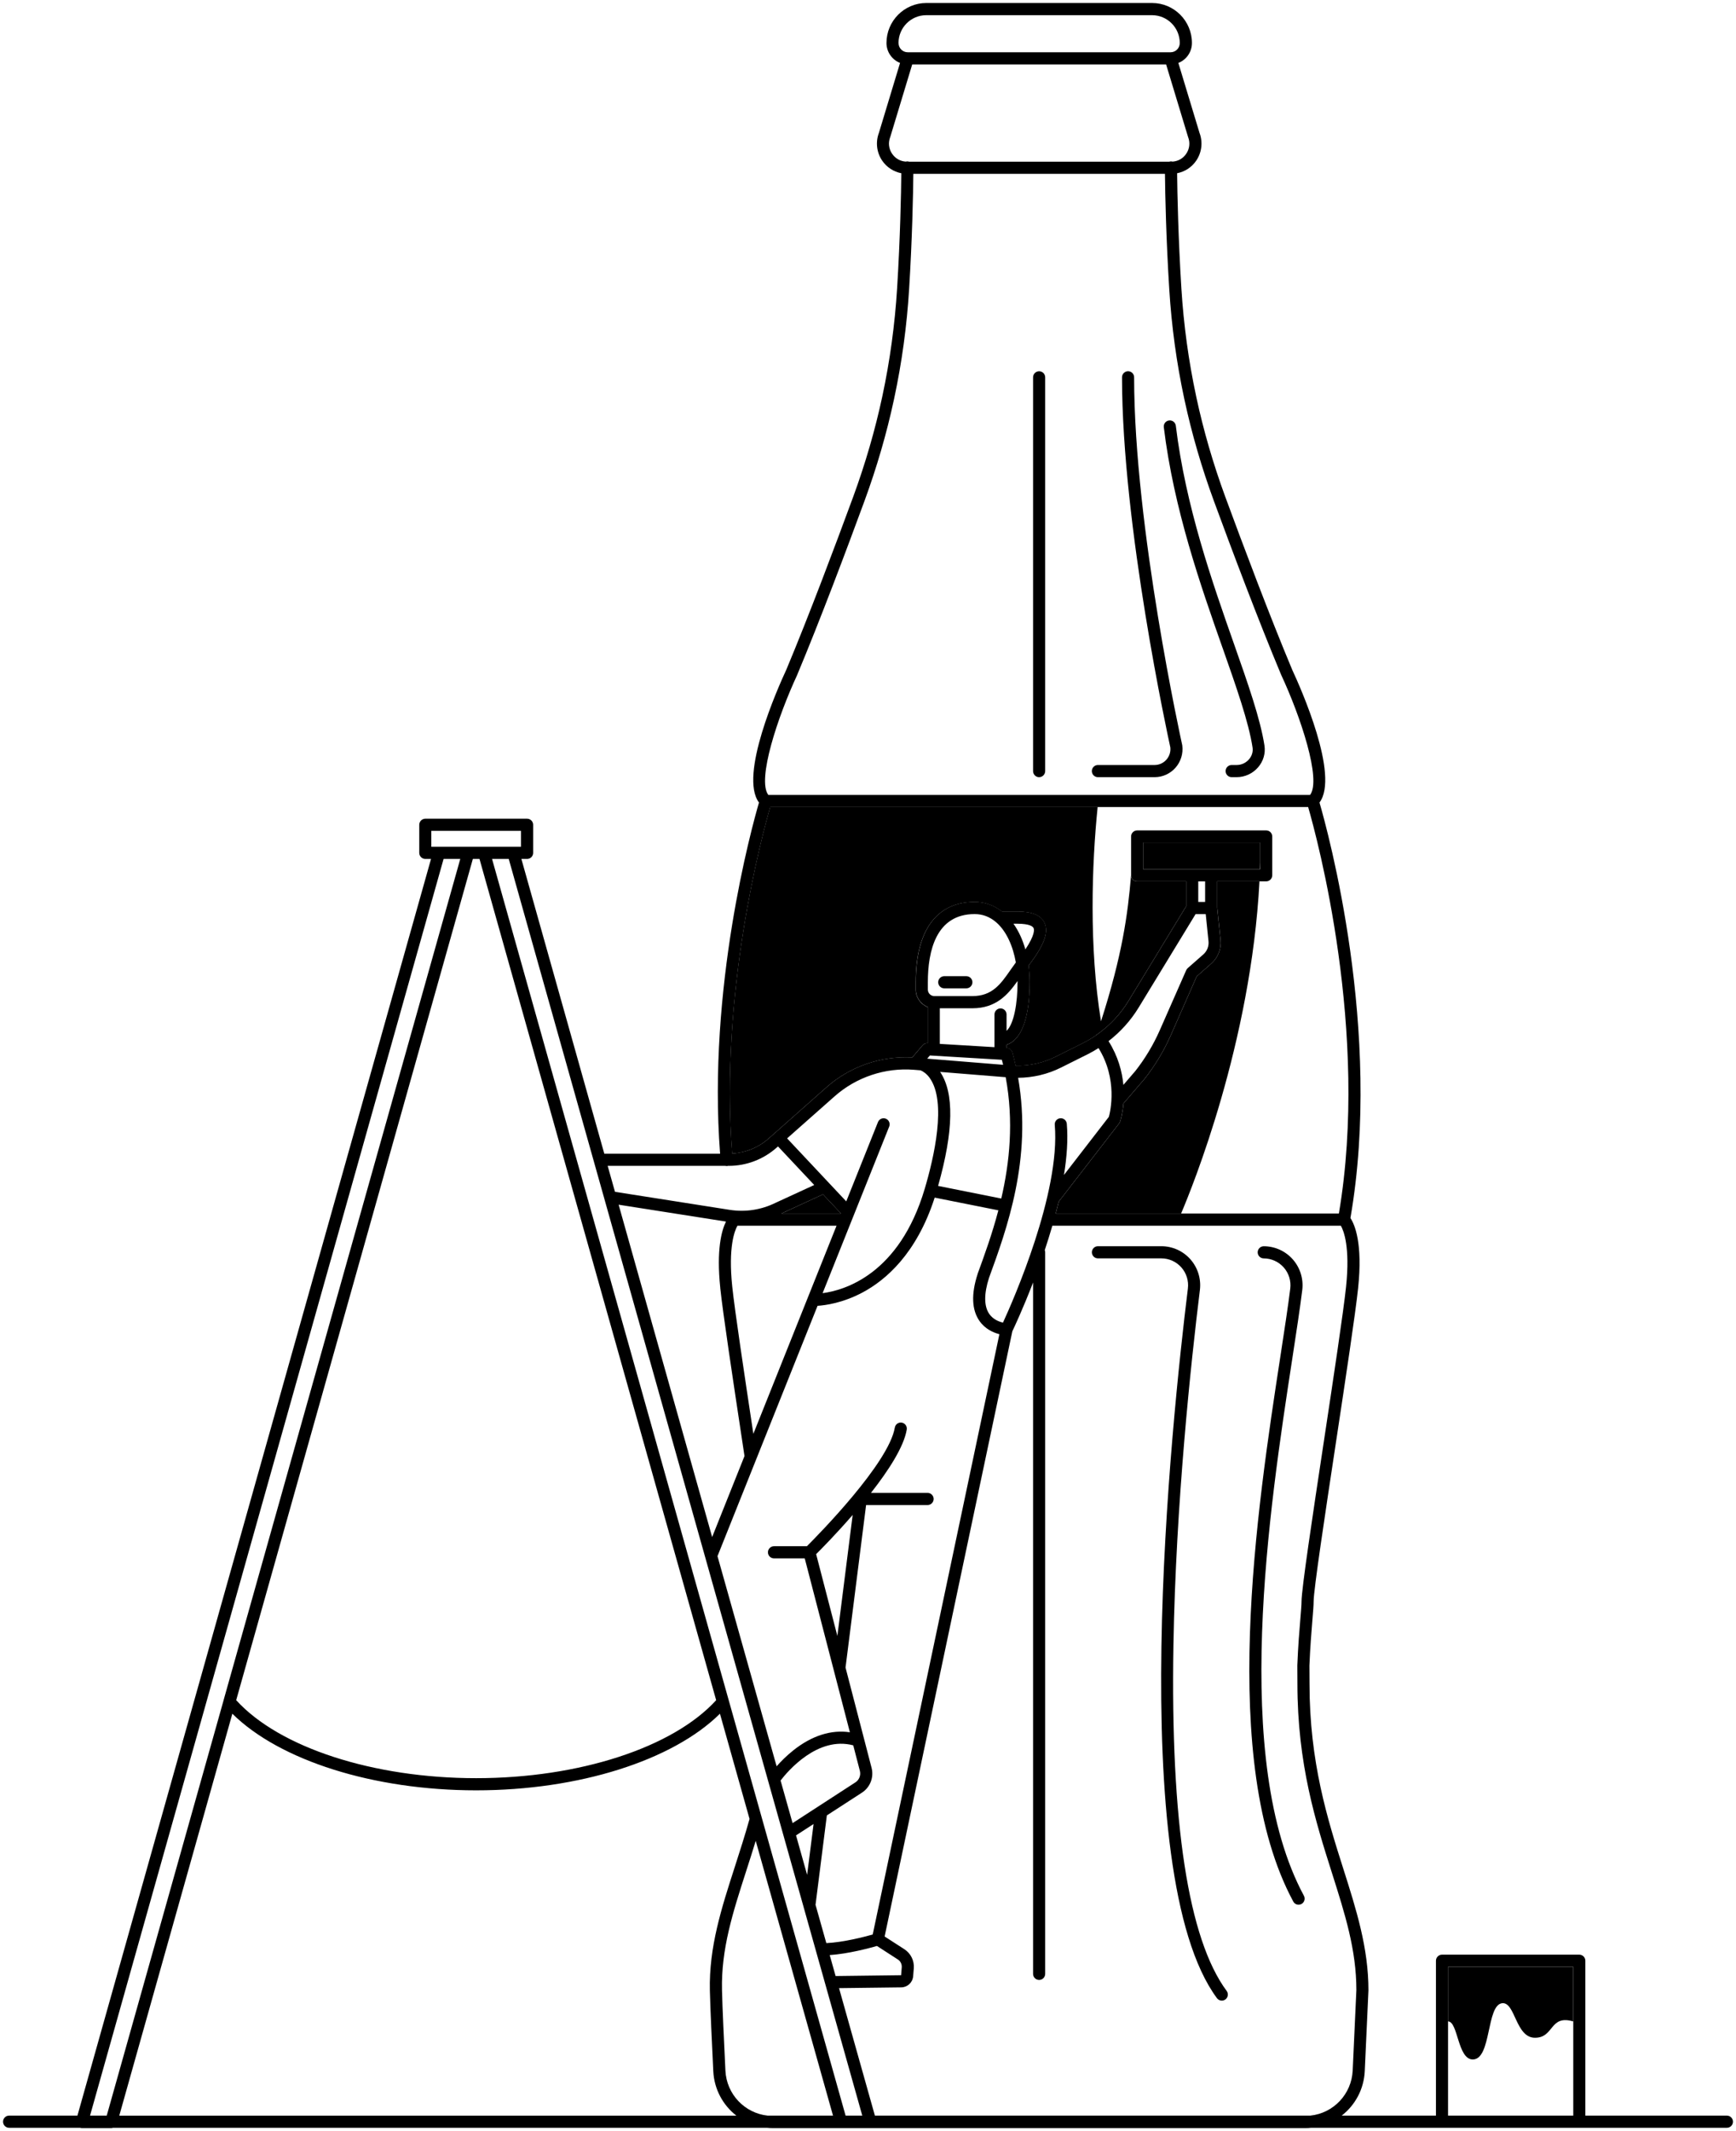
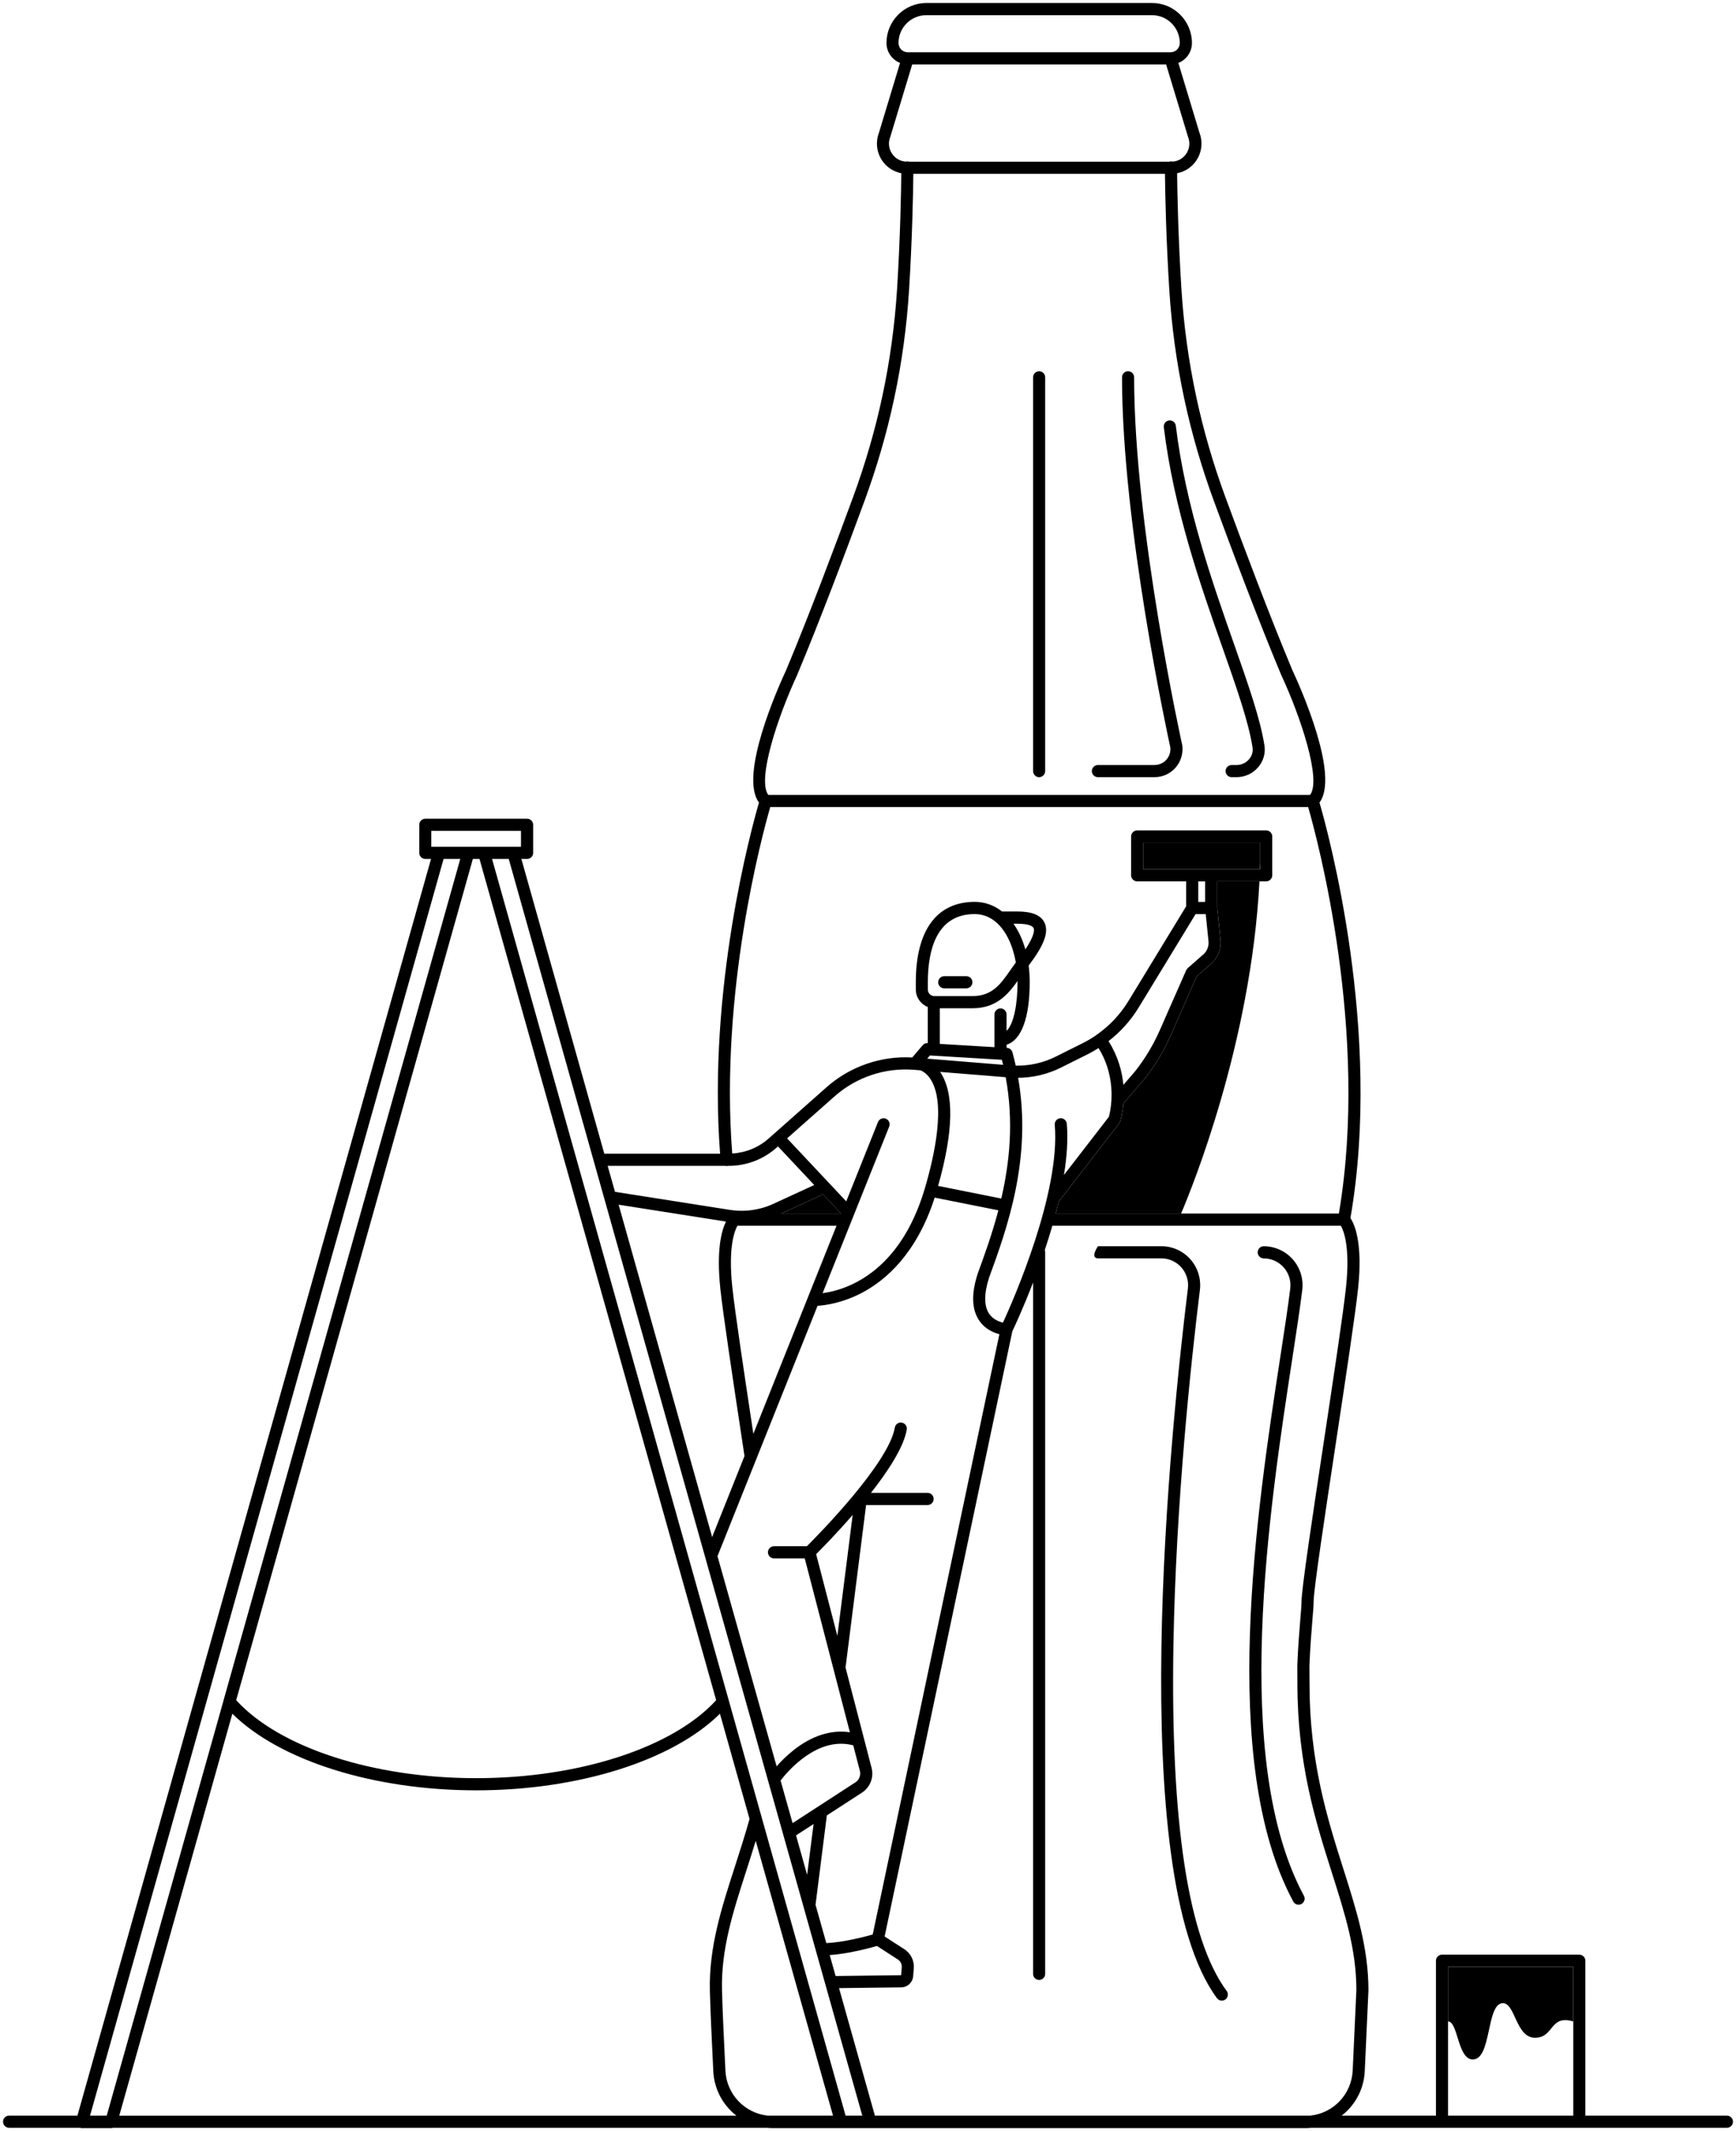
<svg xmlns="http://www.w3.org/2000/svg" width="286" height="351" viewBox="0 0 286 351" fill="none">
  <g clip-path="url(#clip0_10602_471)">
    <path d="M238.555 323.94V332.93C240.224 332.93 240.119 339.197 242.64 339.197C245.739 339.197 244.842 330.177 247.492 329.931C249.645 329.731 249.679 335.623 252.883 335.623C256.086 335.623 255.244 331.789 259.185 332.93V323.94H238.555Z" fill="#F40000" style="fill:#F40000;fill:color(display-p3 0.957 0 0);fill-opacity:1;" />
    <path d="M188.336 143.163H207.572C207.587 142.793 207.597 142.417 207.607 142.042V138.778H188.336V143.163Z" fill="#F40000" style="fill:#F40000;fill:color(display-p3 0.957 0 0);fill-opacity:1;" />
-     <path d="M180.559 170.519C180.594 170.484 180.634 170.444 180.674 170.414C180.719 170.384 180.764 170.359 180.808 170.334C182.846 168.887 184.58 167.045 185.89 164.888L195.411 149.27V145.16H187.335C186.787 145.16 186.338 144.71 186.338 144.159C185.805 150.551 184.904 157.259 181.386 168.207C179.393 156.023 179.872 142.312 180.833 132.921H126.883C125.573 137.457 118.548 163.326 120.616 189.992C122.828 189.866 124.945 189.01 126.614 187.529L136.175 179.064C140.031 175.65 145.147 173.888 150.274 174.178L151.997 172.156C152.202 171.921 152.496 171.786 152.815 171.811H152.834V165.864C151.679 165.418 150.862 164.297 150.862 162.986V161.779C150.862 153.25 154.309 148.554 160.567 148.554C162.235 148.554 163.76 149.12 165.065 150.136H167.581C169.992 150.136 171.457 150.732 172.055 151.963C172.812 153.52 172.03 155.652 169.454 159.046C169.564 159.922 169.624 160.838 169.624 161.784C169.624 167.666 168.254 171.32 165.823 172.081V172.597H165.882C165.882 172.597 165.907 172.607 165.917 172.607C165.952 172.607 165.982 172.617 166.012 172.622C166.047 172.627 166.082 172.637 166.111 172.647C166.141 172.657 166.166 172.667 166.191 172.677C166.226 172.692 166.256 172.702 166.286 172.722C166.311 172.737 166.336 172.752 166.361 172.767C166.39 172.787 166.415 172.802 166.445 172.827C166.47 172.847 166.49 172.872 166.515 172.892C166.535 172.912 166.56 172.937 166.58 172.962C166.6 172.987 166.62 173.012 166.64 173.042C166.66 173.067 166.674 173.097 166.689 173.122C166.704 173.147 166.714 173.177 166.729 173.207C166.744 173.242 166.759 173.272 166.769 173.307C166.769 173.318 166.779 173.328 166.779 173.338C166.983 174.073 167.158 174.804 167.322 175.53C169.599 175.575 171.861 175.075 173.908 174.053L178.367 171.826C179.124 171.445 179.857 171.015 180.549 170.539L180.559 170.519Z" fill="#F40000" style="fill:#F40000;fill:color(display-p3 0.957 0 0);fill-opacity:1;" />
    <path d="M200.532 149.5L201.08 154.811C201.23 156.273 200.662 157.725 199.561 158.696L197.154 160.813L192.905 170.469C191.769 173.047 190.309 175.475 188.57 177.687L185.088 181.742C184.938 183.474 184.58 184.605 184.54 184.721C184.54 184.731 184.53 184.741 184.525 184.751C184.495 184.831 184.455 184.911 184.4 184.986C184.395 184.996 184.39 185.006 184.385 185.011C184.385 185.011 184.385 185.016 184.38 185.021L174.446 197.886C174.446 197.886 174.426 197.906 174.416 197.916C174.262 198.571 174.098 199.222 173.928 199.873H194.579C196.387 195.638 206.107 171.776 207.492 145.16H200.537V149.5H200.532Z" fill="#F40000" style="fill:#F40000;fill:color(display-p3 0.957 0 0);fill-opacity:1;" />
    <path d="M128.722 199.873H138.556L135.587 196.714L128.722 199.873Z" fill="#F40000" style="fill:#F40000;fill:color(display-p3 0.957 0 0);fill-opacity:1;" />
-     <path d="M193.318 270.969C193.712 247.632 196.218 224.301 197.678 212.467C197.902 210.64 197.339 208.803 196.123 207.421C194.913 206.045 193.164 205.254 191.33 205.254H180.878C180.33 205.254 179.882 205.705 179.882 206.255C179.882 206.806 180.33 207.256 180.878 207.256H191.33C192.591 207.256 193.792 207.802 194.629 208.748C195.466 209.699 195.854 210.961 195.7 212.222C192.96 234.417 185.218 308.452 200.487 329.101C200.682 329.366 200.986 329.506 201.289 329.506C201.494 329.506 201.703 329.441 201.882 329.311C202.326 328.98 202.415 328.355 202.087 327.909C195.774 319.379 192.825 300.223 193.318 270.974V270.969Z" fill="black" style="fill:black;fill-opacity:1;" />
+     <path d="M193.318 270.969C193.712 247.632 196.218 224.301 197.678 212.467C197.902 210.64 197.339 208.803 196.123 207.421C194.913 206.045 193.164 205.254 191.33 205.254H180.878C179.882 206.806 180.33 207.256 180.878 207.256H191.33C192.591 207.256 193.792 207.802 194.629 208.748C195.466 209.699 195.854 210.961 195.7 212.222C192.96 234.417 185.218 308.452 200.487 329.101C200.682 329.366 200.986 329.506 201.289 329.506C201.494 329.506 201.703 329.441 201.882 329.311C202.326 328.98 202.415 328.355 202.087 327.909C195.774 319.379 192.825 300.223 193.318 270.974V270.969Z" fill="black" style="fill:black;fill-opacity:1;" />
    <path d="M212.912 223.7C213.585 219.3 214.168 215.506 214.542 212.472C214.766 210.645 214.203 208.808 212.987 207.426C211.777 206.05 210.028 205.259 208.194 205.259C207.646 205.259 207.198 205.71 207.198 206.26C207.198 206.811 207.646 207.261 208.194 207.261C209.455 207.261 210.656 207.807 211.493 208.753C212.33 209.704 212.718 210.966 212.564 212.227C212.195 215.23 211.612 219.015 210.94 223.395C207.103 248.393 200.687 290.241 213.062 313.187C213.241 313.523 213.585 313.713 213.939 313.713C214.098 313.713 214.263 313.673 214.412 313.593C214.895 313.327 215.075 312.722 214.816 312.236C202.764 289.881 209.116 248.453 212.912 223.7Z" fill="black" style="fill:black;fill-opacity:1;" />
    <path d="M171.193 128.001C171.741 128.001 172.19 127.55 172.19 127V62.145C172.19 61.595 171.741 61.144 171.193 61.144C170.645 61.144 170.197 61.595 170.197 62.145V127.005C170.197 127.555 170.645 128.006 171.193 128.006V128.001Z" fill="black" style="fill:black;fill-opacity:1;" />
    <path d="M180.878 128.001H190.219C191.54 128.001 192.8 127.43 193.672 126.429C194.544 125.428 194.947 124.101 194.778 122.785C194.778 122.755 194.768 122.725 194.763 122.695C194.683 122.339 186.842 86.849 186.842 62.141C186.842 61.59 186.393 61.139 185.845 61.139C185.297 61.139 184.849 61.59 184.849 62.141C184.849 86.648 192.471 121.558 192.805 123.085C192.89 123.816 192.661 124.552 192.172 125.107C191.679 125.673 190.967 125.998 190.214 125.998H180.873C180.325 125.998 179.877 126.449 179.877 127C179.877 127.55 180.325 128.001 180.873 128.001H180.878Z" fill="black" style="fill:black;fill-opacity:1;" />
    <path d="M201.409 106.686C203.711 113.239 205.703 118.9 206.351 123.095C206.461 123.796 206.256 124.492 205.778 125.052C205.265 125.653 204.518 125.998 203.731 125.998H202.909C202.361 125.998 201.912 126.449 201.912 127C201.912 127.55 202.361 128.001 202.909 128.001H203.731C205.101 128.001 206.396 127.4 207.288 126.354C208.14 125.358 208.513 124.056 208.314 122.785C207.636 118.405 205.619 112.663 203.282 106.016C199.735 95.934 195.326 83.39 193.712 70.12C193.647 69.569 193.149 69.183 192.601 69.249C192.053 69.314 191.664 69.814 191.734 70.365C193.373 83.855 197.827 96.515 201.404 106.686H201.409Z" fill="black" style="fill:black;fill-opacity:1;" />
    <path d="M159.206 160.778H155.56C155.012 160.778 154.563 161.229 154.563 161.779C154.563 162.33 155.012 162.78 155.56 162.78H159.206C159.754 162.78 160.203 162.33 160.203 161.779C160.203 161.229 159.754 160.778 159.206 160.778Z" fill="black" style="fill:black;fill-opacity:1;" />
    <path d="M284.504 348.447H261.183V322.938C261.183 322.388 260.734 321.937 260.186 321.937H237.563C237.015 321.937 236.567 322.388 236.567 322.938V348.447H221.038C223.24 346.741 224.705 344.108 224.839 341.104C225.244 332.257 225.447 327.826 225.447 327.809C225.447 320.826 223.449 314.534 221.332 307.871C218.706 299.617 215.737 290.256 215.737 277.291C215.737 276.265 215.732 275.264 215.722 274.328C215.847 271.284 216.061 268.696 216.215 266.804C216.33 265.408 216.415 264.396 216.415 263.776C216.415 261.849 218.288 249.489 220.096 237.541C221.676 227.114 223.305 216.326 223.748 212.127C224.52 204.768 223.19 201.69 222.478 200.614C227.823 169.853 218.741 136.851 217.381 132.18C220.724 127.735 214.262 113.264 212.897 110.335C209.141 101.37 204.822 89.877 201.857 81.818C199.874 76.417 198.27 70.905 197.094 65.429L197.055 65.234C195.819 59.467 195.007 53.53 194.633 47.579C194.11 39.209 193.956 31.73 193.926 28.532C195.191 28.287 196.332 27.556 197.075 26.459C197.991 25.113 198.191 23.401 197.613 21.879L194.13 10.366C195.436 9.856 196.367 8.579 196.367 7.082C196.367 3.448 193.428 0.495 189.811 0.495H152.6C148.983 0.495 146.044 3.448 146.044 7.082C146.044 8.574 146.976 9.851 148.281 10.366L144.799 21.879C144.221 23.401 144.42 25.113 145.337 26.459C146.079 27.551 147.215 28.282 148.485 28.532C148.46 31.726 148.306 39.189 147.798 47.464C147.429 53.425 146.617 59.387 145.381 65.179L145.337 65.384C144.161 70.865 142.552 76.392 140.564 81.818C137.6 89.882 133.28 101.375 129.544 110.3C128.164 113.264 121.702 127.735 125.04 132.18C123.834 136.315 116.546 162.725 118.633 190.016H99.557L85.896 141.471H86.838C87.386 141.471 87.834 141.02 87.834 140.47V135.845C87.834 135.294 87.386 134.843 86.838 134.843H70.069C69.521 134.843 69.072 135.294 69.072 135.845V140.47C69.072 141.02 69.521 141.471 70.069 141.471H71.01L12.756 348.447H1.496C0.948 348.447 0.5 348.898 0.5 349.449C0.5 349.999 0.948 350.45 1.496 350.45H13.209C13.304 350.48 13.398 350.5 13.498 350.5H18.321C18.42 350.5 18.52 350.48 18.614 350.45H126.335C126.654 350.48 126.983 350.5 127.312 350.5H215.05C215.378 350.5 215.707 350.485 216.026 350.45H284.504C285.052 350.45 285.5 349.999 285.5 349.449C285.5 348.898 285.052 348.447 284.504 348.447ZM148.027 7.087C148.027 4.559 150.074 2.502 152.59 2.502H189.801C192.317 2.502 194.364 4.559 194.364 7.087C194.364 7.928 193.682 8.609 192.85 8.609H149.546C148.709 8.609 148.032 7.928 148.032 7.087H148.027ZM146.976 25.333C146.413 24.507 146.298 23.501 146.662 22.57C146.672 22.545 146.682 22.52 146.687 22.495L150.284 10.611H192.113L195.71 22.495C195.71 22.495 195.724 22.545 195.734 22.57C196.098 23.501 195.984 24.507 195.421 25.333C194.897 26.104 194.085 26.56 193.174 26.62C193.094 26.6 193.009 26.585 192.92 26.585C192.815 26.585 192.72 26.605 192.626 26.635H149.776C149.681 26.605 149.586 26.585 149.482 26.585C149.392 26.585 149.307 26.6 149.227 26.62C148.316 26.56 147.504 26.104 146.981 25.333H146.976ZM131.352 111.111C135.118 102.116 139.453 90.593 142.422 82.509C144.445 76.997 146.079 71.381 147.275 65.805L147.319 65.599C148.58 59.708 149.407 53.651 149.776 47.589C150.284 39.344 150.438 31.901 150.468 28.632H191.923C191.953 31.901 192.113 39.369 192.636 47.704C193.014 53.756 193.841 59.798 195.097 65.654L195.142 65.859C196.337 71.421 197.966 77.022 199.984 82.514C202.953 90.593 207.283 102.111 211.069 111.151C214.267 118.009 217.73 128.411 215.832 130.924H126.574C124.681 128.411 128.144 118.009 131.357 111.116L131.352 111.111ZM126.888 132.921H215.513C216.988 138.027 225.641 169.979 220.575 199.873H173.923C174.093 199.222 174.257 198.571 174.411 197.915C174.421 197.905 174.431 197.895 174.441 197.885L184.375 185.021C184.375 185.021 184.375 185.016 184.38 185.011C184.385 185.001 184.39 184.991 184.395 184.986C184.45 184.911 184.49 184.83 184.52 184.75C184.52 184.74 184.53 184.73 184.535 184.72C184.575 184.605 184.933 183.474 185.083 181.742L188.565 177.687C190.309 175.475 191.764 173.047 192.9 170.469L197.149 160.813L199.556 158.696C200.657 157.73 201.225 156.278 201.075 154.811L200.527 149.5V145.16H208.603C209.151 145.16 209.599 144.71 209.599 144.159V137.772C209.599 137.221 209.151 136.771 208.603 136.771H187.34C186.792 136.771 186.343 137.221 186.343 137.772V144.159C186.343 144.71 186.792 145.16 187.34 145.16H195.416V149.27L185.895 164.888C184.58 167.045 182.846 168.887 180.813 170.334C180.768 170.359 180.719 170.384 180.679 170.414C180.634 170.444 180.599 170.479 180.564 170.519C179.872 170.995 179.139 171.425 178.382 171.806L173.923 174.033C171.876 175.054 169.614 175.56 167.337 175.51C167.173 174.784 166.998 174.053 166.794 173.317C166.794 173.307 166.784 173.297 166.784 173.287C166.774 173.252 166.759 173.217 166.744 173.187C166.734 173.157 166.719 173.132 166.704 173.102C166.689 173.072 166.669 173.047 166.655 173.022C166.635 172.997 166.62 172.967 166.595 172.942C166.575 172.917 166.55 172.897 166.53 172.872C166.505 172.852 166.485 172.827 166.46 172.807C166.435 172.787 166.405 172.767 166.376 172.747C166.351 172.732 166.326 172.712 166.301 172.702C166.271 172.687 166.236 172.672 166.206 172.657C166.181 172.647 166.151 172.637 166.126 172.627C166.097 172.617 166.062 172.612 166.027 172.602C165.997 172.597 165.962 172.592 165.932 172.587C165.922 172.587 165.907 172.581 165.897 172.581H165.837V172.066C168.269 171.305 169.639 167.646 169.639 161.769C169.639 160.823 169.579 159.907 169.469 159.031C172.045 155.637 172.822 153.505 172.07 151.948C171.472 150.722 170.007 150.121 167.596 150.121H165.08C163.78 149.105 162.255 148.539 160.581 148.539C154.324 148.539 150.877 153.234 150.877 161.764V162.971C150.877 164.282 151.694 165.403 152.849 165.849V171.801H152.829C152.516 171.781 152.217 171.911 152.012 172.146L150.289 174.168C145.162 173.878 140.046 175.64 136.19 179.054L126.629 187.519C124.955 189 122.843 189.856 120.631 189.981C118.563 163.316 125.588 137.446 126.898 132.911L126.888 132.921ZM165.24 217.838C164.597 217.688 163.606 217.318 162.973 216.402C162.101 215.14 162.091 213.083 162.938 210.46C165.842 202.506 170.082 190.877 167.731 177.517C170.177 177.497 172.593 176.931 174.8 175.83L179.259 173.603C179.852 173.307 180.42 172.972 180.978 172.622C184.161 177.757 182.936 183.013 182.682 183.944L175.283 193.52C175.762 190.562 175.971 187.684 175.752 185.091C175.707 184.54 175.224 184.13 174.676 184.18C174.128 184.225 173.719 184.71 173.769 185.261C174.72 196.494 166.909 214.204 165.24 217.833V217.838ZM143.772 318.618C142.442 318.994 138.98 319.9 136.135 320.035L134.356 313.723L136.22 299.001L142.004 295.252C143.359 294.371 143.996 292.729 143.588 291.162L139.298 274.648L142.686 247.883H152.82C153.368 247.883 153.816 247.432 153.816 246.881C153.816 246.331 153.368 245.88 152.82 245.88H143.488C146.363 242.216 148.899 238.317 149.382 235.463C149.477 234.918 149.108 234.402 148.57 234.307C148.022 234.212 147.514 234.582 147.419 235.123C146.423 240.99 134.884 252.718 132.936 254.665H127.511C126.963 254.665 126.515 255.116 126.515 255.666C126.515 256.217 126.963 256.668 127.511 256.668H132.578L140.016 285.31C136.962 284.85 133.783 285.851 130.749 288.244C129.583 289.165 128.637 290.131 127.944 290.912L118.205 256.302L134.69 215.07C135.965 214.99 138.81 214.615 142.063 212.893C145.89 210.865 151.006 206.51 153.985 197.25L164.477 199.342C163.441 203.282 162.156 206.801 161.065 209.789C161.065 209.794 161.065 209.804 161.065 209.809C161.065 209.814 161.06 209.819 161.06 209.824C159.984 213.133 160.088 215.741 161.364 217.563C162.31 218.919 163.68 219.495 164.647 219.745L143.777 318.613L143.772 318.618ZM144.47 320.501L147.917 322.728C148.356 323.013 148.6 323.509 148.56 324.035L148.455 325.321L137.664 325.456L136.693 322.007C139.782 321.792 143.249 320.856 144.47 320.506V320.501ZM130.575 300.272L128.597 293.254C129.778 291.713 134.695 285.911 140.559 287.458H140.569L141.66 291.658C141.849 292.388 141.555 293.149 140.923 293.56L130.575 300.272ZM134.032 300.418L132.971 308.792L131.143 302.29L134.032 300.418ZM137.953 269.442L134.456 255.972C135.417 255.016 137.844 252.543 140.474 249.514L137.953 269.437V269.442ZM118.658 212.127C119.101 216.326 120.73 227.094 122.305 237.511L122.654 239.813L117.323 253.154L101.918 198.416L119.605 201.194C118.887 202.641 118 205.804 118.663 212.122L118.658 212.127ZM164.831 166.084C164.283 166.084 163.835 166.535 163.835 167.085V172.471L154.832 171.931V166.064H160.203C164.119 166.064 166.052 163.801 167.636 161.574C167.636 161.644 167.636 161.709 167.636 161.779C167.636 165.178 167.068 168.602 165.827 169.788V167.085C165.827 166.535 165.379 166.084 164.831 166.084ZM154.887 176.546L165.683 177.417C167.033 184.68 166.336 191.463 164.956 197.4L154.548 195.322C157.104 186.297 157.219 179.985 154.882 176.546H154.887ZM166.958 152.138H167.586C169.699 152.138 170.167 152.629 170.271 152.839C170.411 153.129 170.491 154.005 168.926 156.368C168.468 154.741 167.8 153.314 166.963 152.138H166.958ZM167.357 158.52C167.053 158.931 166.759 159.346 166.475 159.752C164.871 162.064 163.481 164.057 160.203 164.057H153.871C153.303 164.022 152.859 163.551 152.859 162.981V161.774C152.859 156.653 154.2 150.551 160.571 150.551C161.912 150.551 163.062 151.022 164.029 151.828C164.069 151.868 164.114 151.908 164.164 151.943C165.808 153.39 166.884 155.822 167.357 158.52ZM153.198 173.838L165.05 174.549C165.12 174.824 165.195 175.099 165.26 175.375L152.75 174.364L153.198 173.838ZM153.163 177.542C156.003 181.477 153.866 190.672 152.341 195.808C148.146 209.914 139.099 212.517 135.522 212.988L146.492 185.551C146.697 185.041 146.453 184.455 145.939 184.25C145.431 184.045 144.848 184.295 144.644 184.805L139.418 197.87L129.673 187.494L137.5 180.566C141.067 177.407 145.83 175.81 150.578 176.196L151.669 176.286C152.112 176.481 152.665 176.846 153.168 177.542H153.163ZM138.556 199.873H128.722L135.587 196.714L138.556 199.873ZM137.819 201.875L124.113 236.154C122.594 226.098 121.059 215.926 120.636 211.916C119.948 205.369 121.029 202.691 121.493 201.875H137.814H137.819ZM196.412 143.163H188.336V138.778H207.607V143.163H196.407H196.412ZM198.539 145.165V148.554H197.408V145.165H198.539ZM196.97 150.556H198.639L199.097 155.021C199.182 155.837 198.863 156.648 198.25 157.189L195.675 159.452C195.565 159.547 195.48 159.667 195.421 159.802L191.081 169.658C190.015 172.081 188.64 174.369 187.031 176.411L185.073 178.688C184.874 176.526 184.216 173.998 182.627 171.475C184.595 169.954 186.289 168.081 187.599 165.929L196.975 150.546L196.97 150.556ZM119.47 192.019C119.545 192.039 119.624 192.049 119.704 192.049C119.734 192.049 119.764 192.049 119.789 192.049C119.839 192.049 119.889 192.034 119.933 192.019H120.063C122.962 192.019 125.757 190.958 127.934 189.03L128.174 188.82L134.142 195.172L127.8 198.091C125.433 199.267 122.803 199.672 120.197 199.262L101.316 196.294L100.11 192.014H119.47V192.019ZM71.055 136.846H85.832V139.469H71.055V136.846ZM117.985 280.024C110.871 287.833 95.392 292.869 78.448 292.869C61.505 292.869 46.026 287.838 38.911 280.024L77.9 141.471H78.996L117.985 280.024ZM17.583 348.447H14.833L73.078 141.471H75.828L36.839 280.014C36.839 280.014 36.839 280.024 36.839 280.029L17.583 348.447ZM19.651 348.447L38.279 282.252C46.08 289.961 61.544 294.871 78.443 294.871C95.342 294.871 110.811 289.956 118.608 282.252L123.486 299.582C122.708 302.355 121.866 304.963 121.054 307.486C118.857 314.283 116.785 320.711 116.949 327.834C117.014 330.717 117.293 336.659 117.512 341.139C117.662 344.128 119.121 346.746 121.318 348.452H19.651V348.447ZM126.465 348.447C122.688 348.042 119.699 344.933 119.51 341.039C119.291 336.569 119.012 330.642 118.947 327.784C118.792 321.001 120.721 315.024 122.952 308.101C123.466 306.51 123.989 304.873 124.502 303.191L137.236 348.447H126.46H126.465ZM139.308 348.447L81.064 141.471H83.814L132.383 314.063C132.383 314.063 132.383 314.063 132.383 314.068L142.058 348.447H139.308ZM215.892 348.447H144.136L138.227 327.449L148.48 327.323C149.511 327.308 150.353 326.522 150.438 325.486L150.543 324.195C150.647 322.933 150.05 321.727 148.993 321.041L145.74 318.944L166.779 219.265C167.103 218.589 168.553 215.496 170.197 211.226V325.101C170.197 325.651 170.645 326.102 171.193 326.102C171.741 326.102 172.19 325.651 172.19 325.101V206.26C172.19 206.13 172.165 206.005 172.12 205.895C172.553 204.598 172.972 203.252 173.37 201.88H220.903C221.367 202.691 222.448 205.369 221.76 211.921C221.322 216.076 219.698 226.839 218.124 237.245C216.22 249.82 214.427 261.698 214.422 263.776C214.422 264.316 214.337 265.343 214.228 266.644C214.068 268.551 213.854 271.164 213.729 274.298C213.739 275.279 213.744 276.27 213.744 277.291C213.744 290.566 216.768 300.082 219.434 308.477C221.591 315.27 223.454 321.136 223.459 327.759C223.459 327.804 223.13 334.937 222.851 341.009C222.672 344.918 219.683 348.037 215.897 348.442L215.892 348.447ZM259.19 348.447H238.56V323.939H259.19V348.447Z" fill="black" style="fill:black;fill-opacity:1;" />
  </g>
  <defs>
    <clipPath id="clip0_10602_471">
      <rect width="285" height="350" fill="white" style="fill:white;fill-opacity:1;" transform="translate(0.5 0.5)" />
    </clipPath>
  </defs>
</svg>